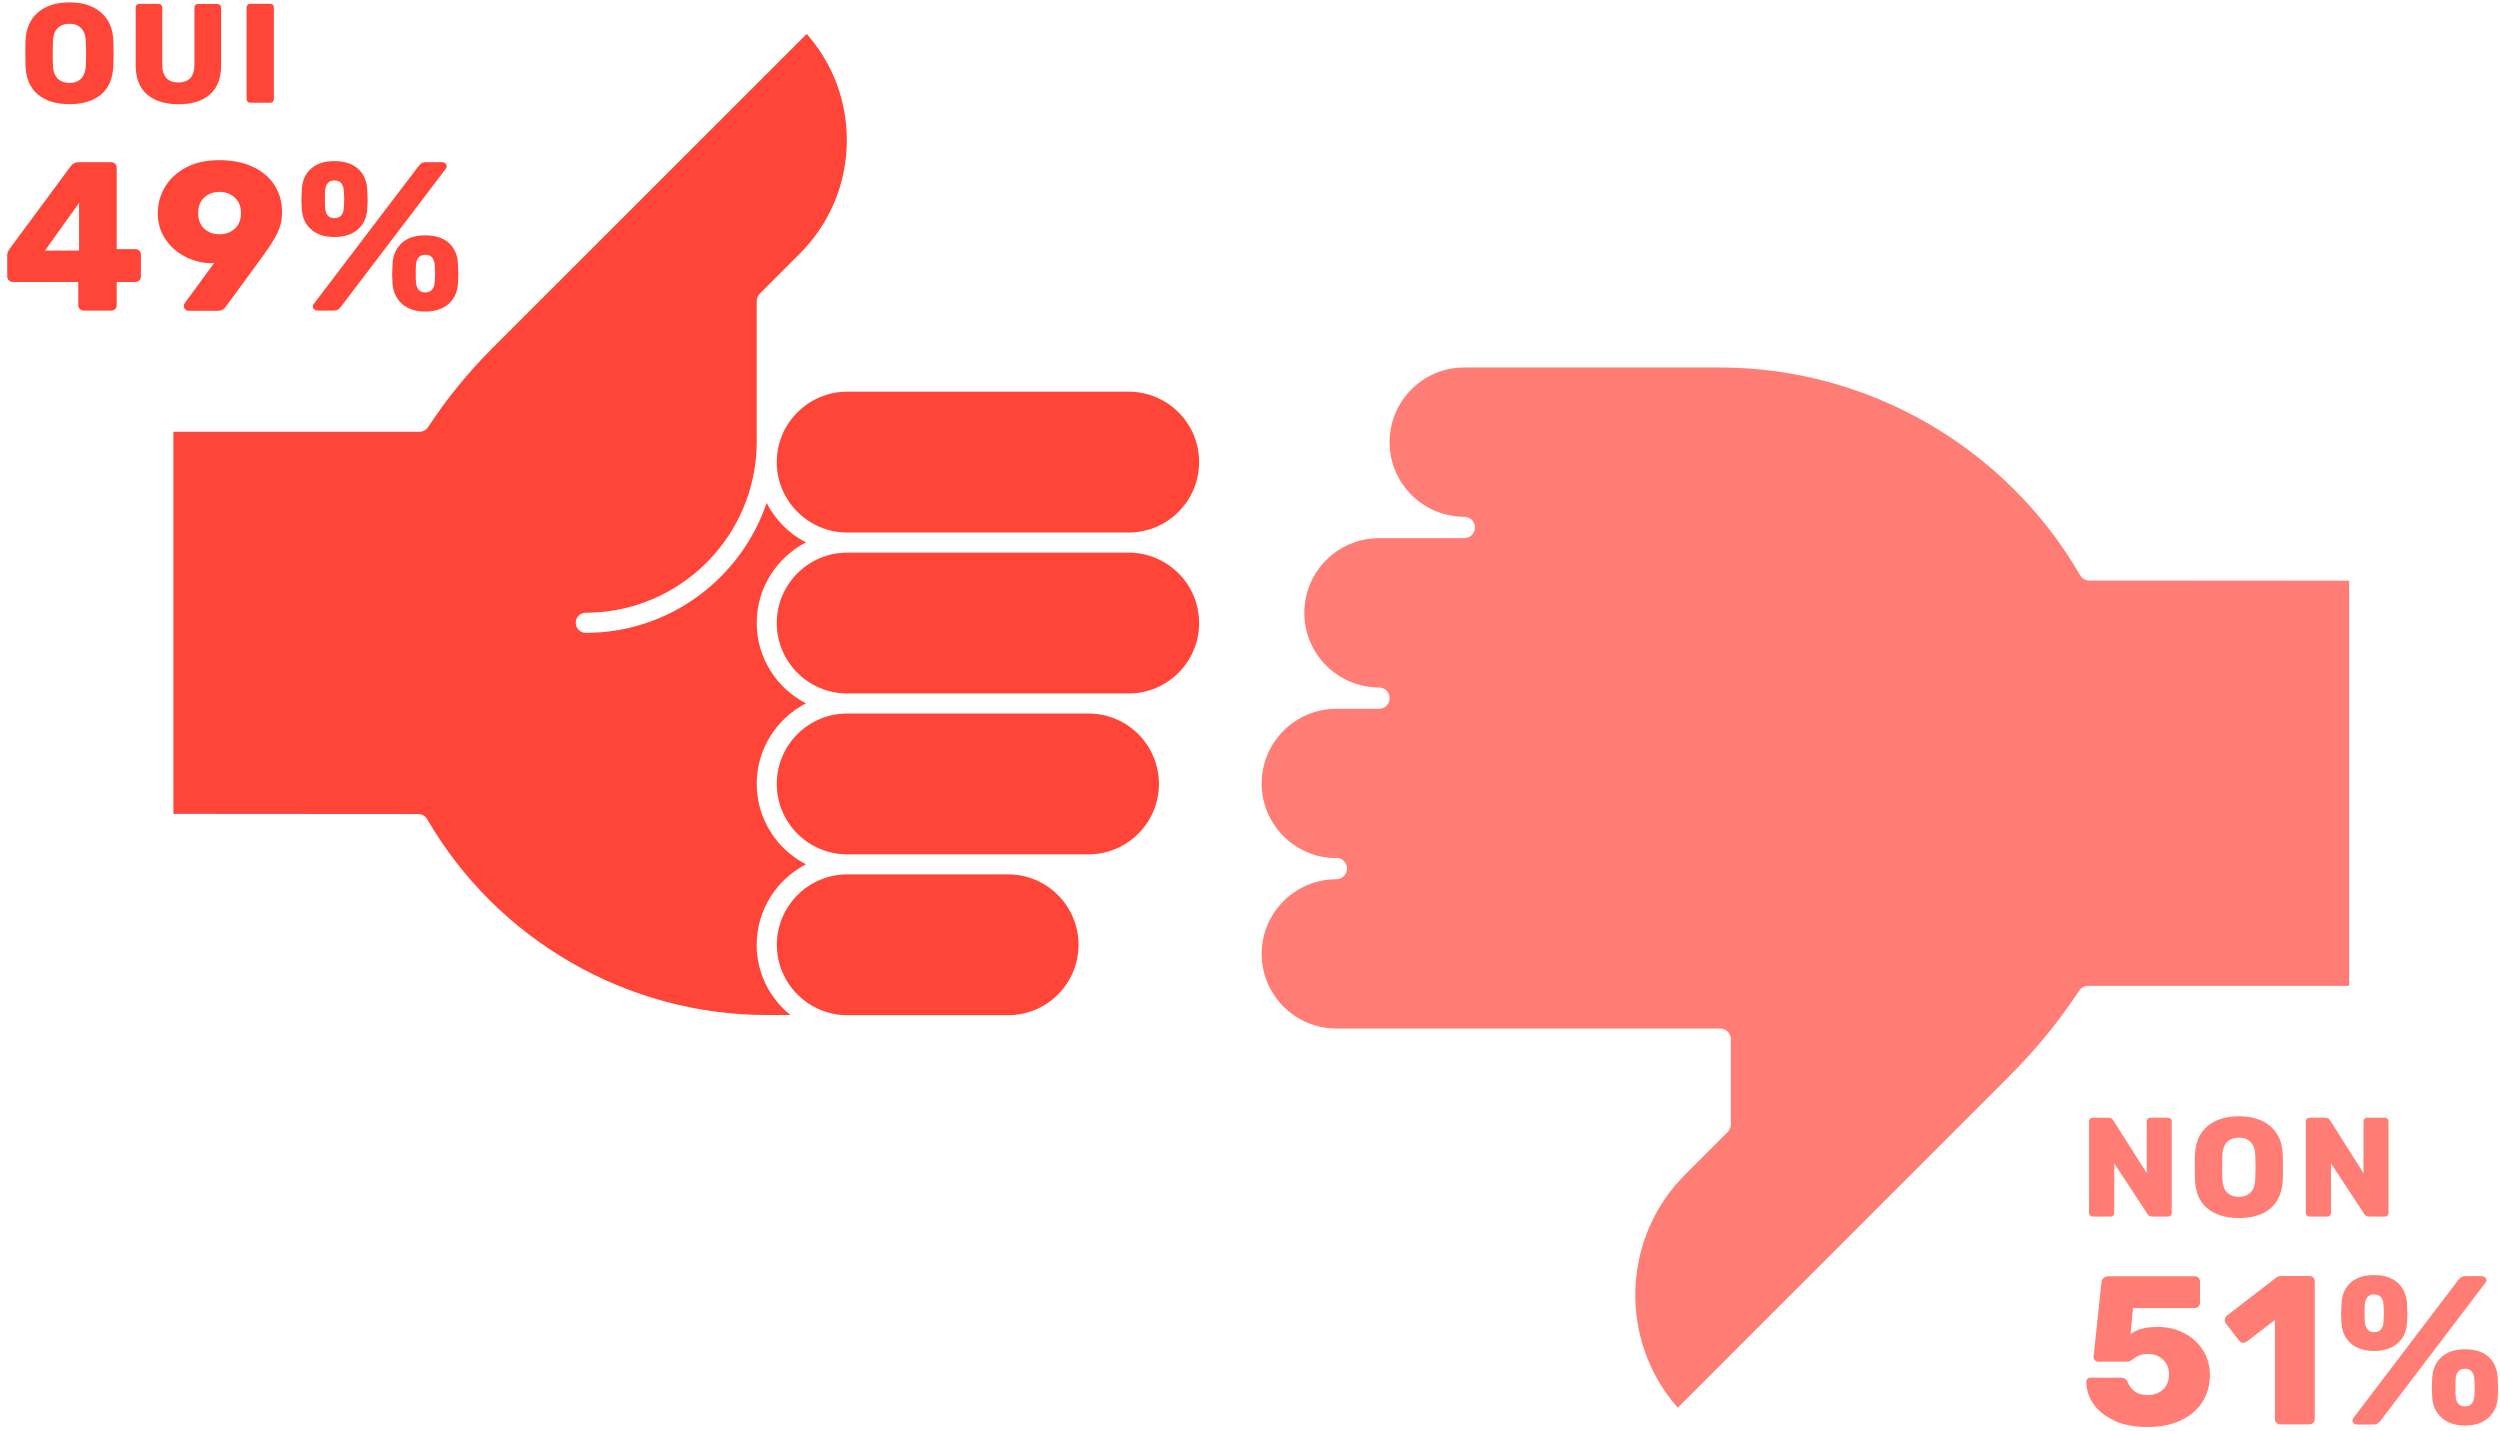
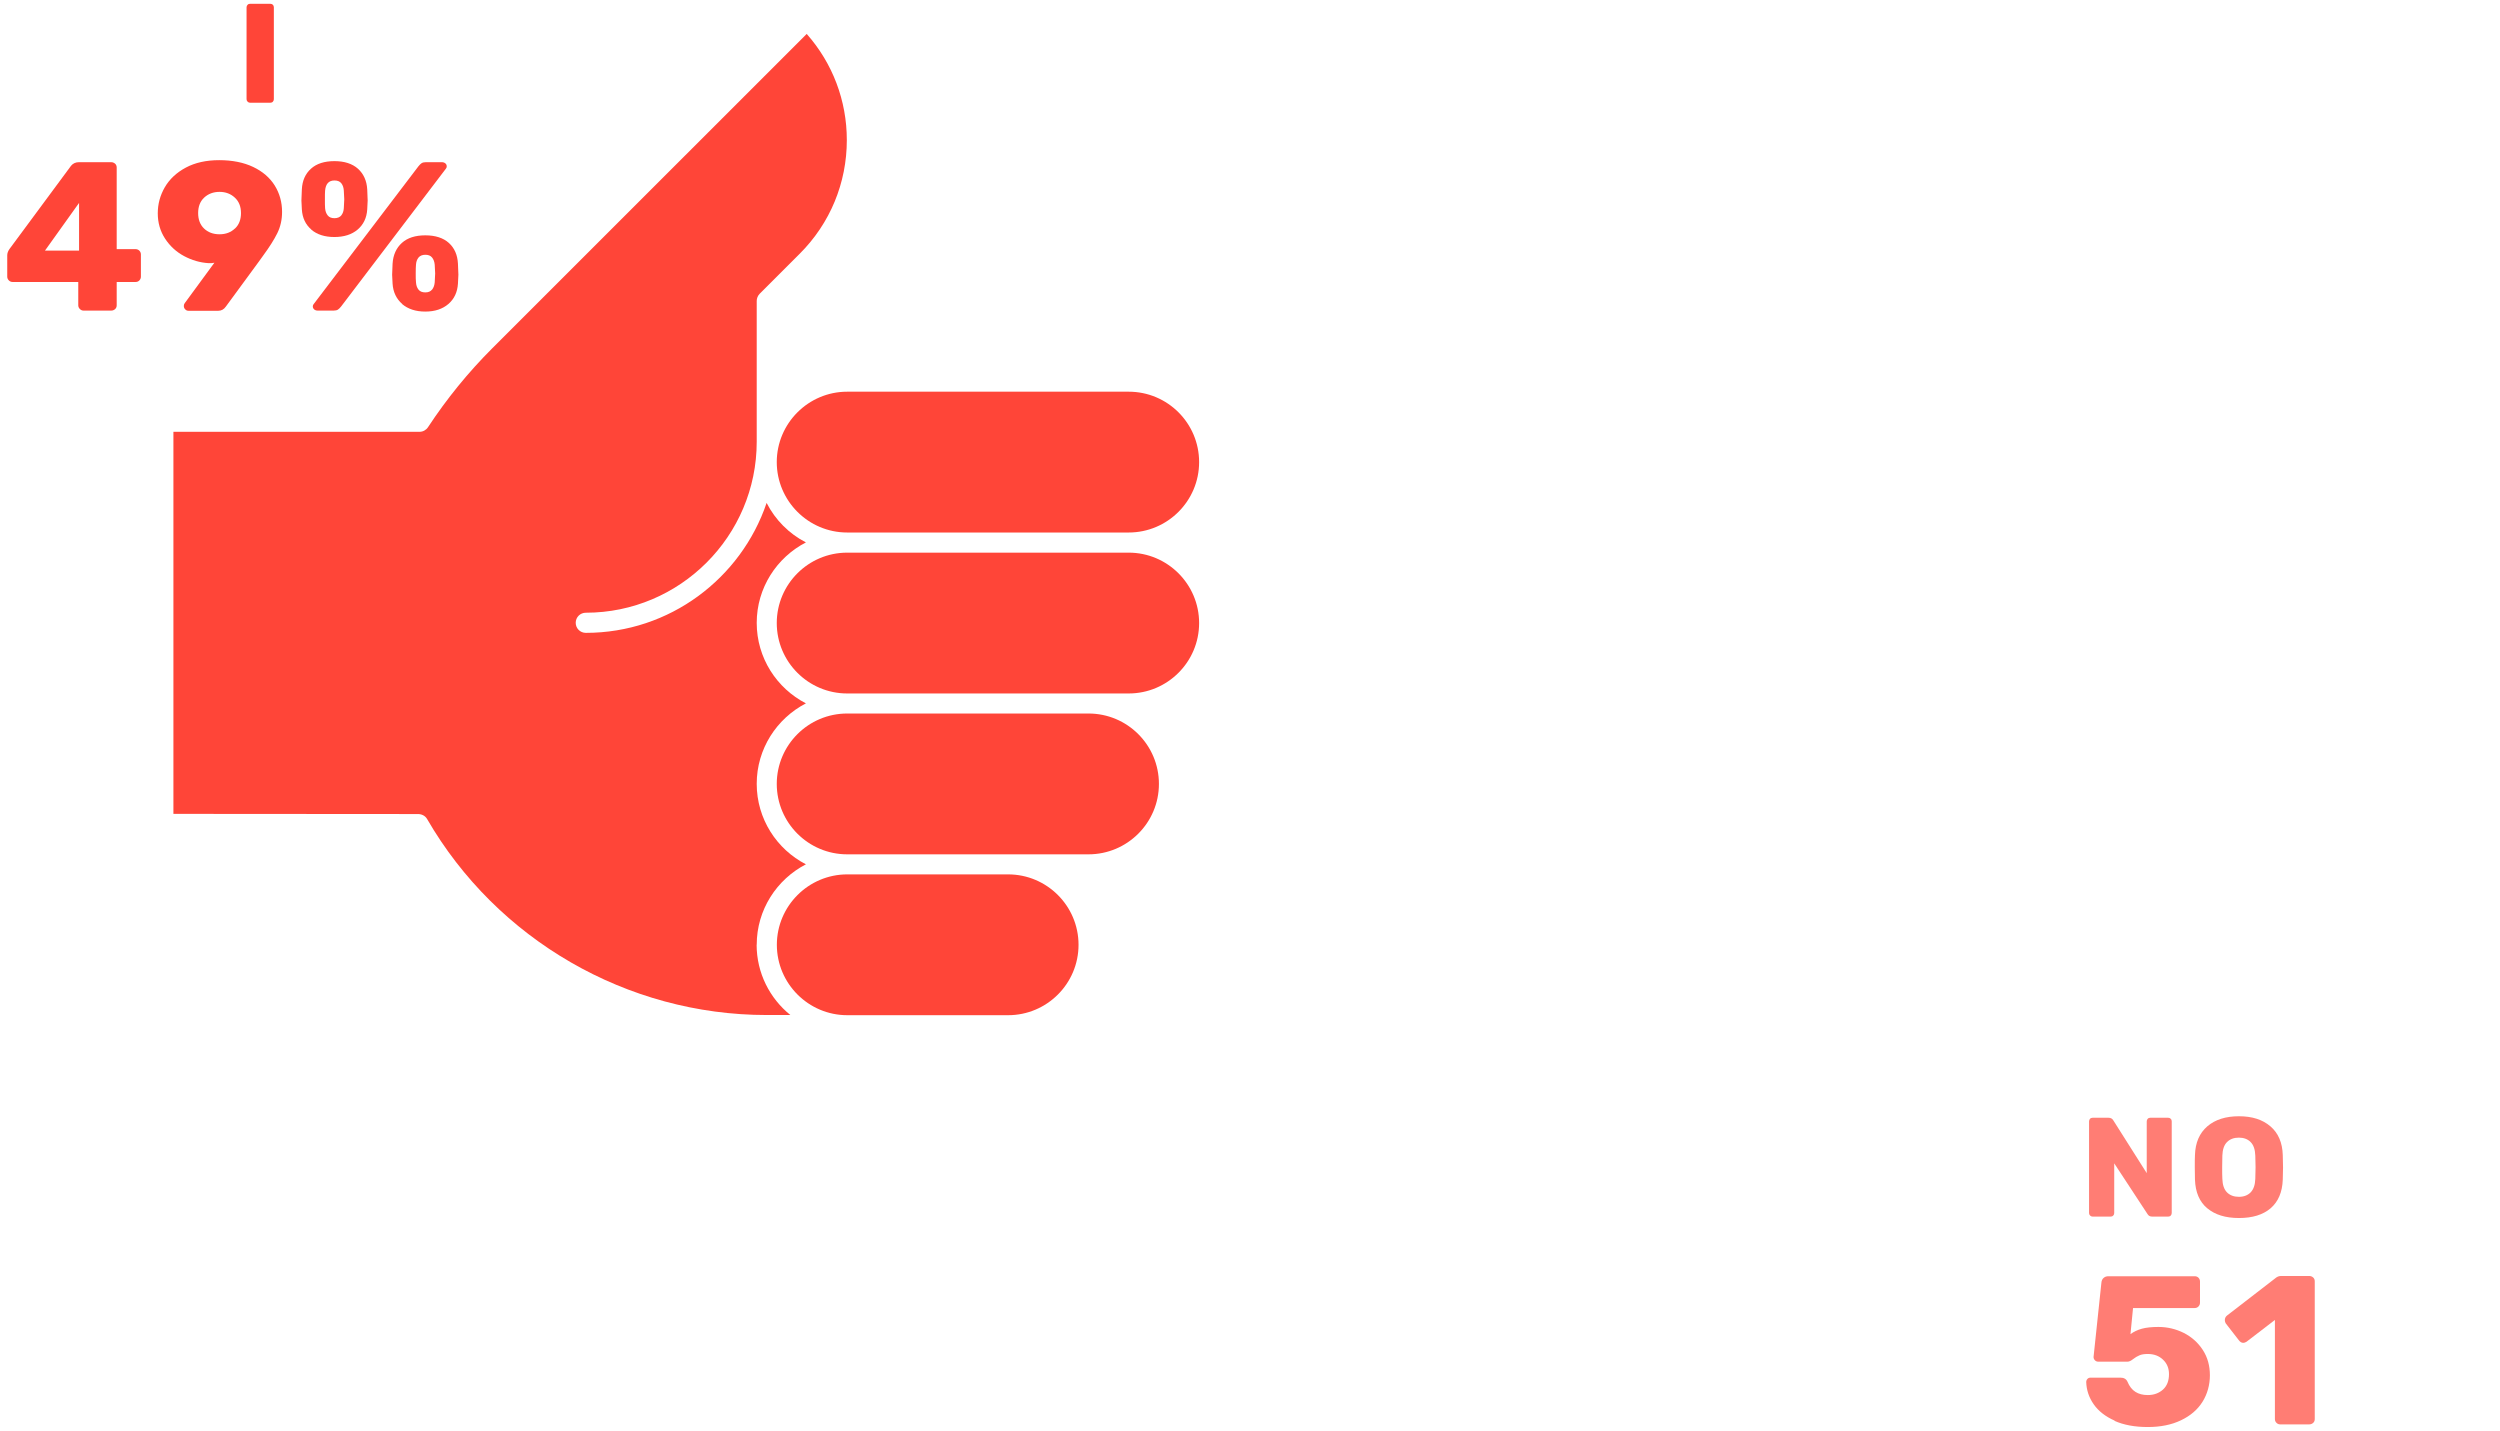
<svg xmlns="http://www.w3.org/2000/svg" width="283" height="162" viewBox="0 0 283 162" fill="none">
  <g clip-path="url(#clip0_152_2)">
    <path d="M9.04 34.98C8.92 34.86 8.86 34.72 8.86 34.56V31.92H1.42C1.26 31.92 1.12 31.86 1 31.74C0.88 31.62 0.82 31.48 0.82 31.32V28.9C0.82 28.66 0.91 28.42 1.08 28.18L8.04 18.77C8.26 18.5 8.56 18.36 8.93 18.36H12.58C12.76 18.36 12.9 18.42 13.03 18.53C13.15 18.64 13.21 18.79 13.21 18.96V28.2H15.32C15.51 28.2 15.66 28.26 15.78 28.38C15.89 28.5 15.95 28.64 15.95 28.8V31.32C15.95 31.48 15.89 31.62 15.78 31.74C15.67 31.86 15.52 31.92 15.35 31.92H13.21V34.56C13.21 34.74 13.15 34.88 13.03 34.99C12.91 35.1 12.76 35.16 12.58 35.16H9.46C9.3 35.16 9.16 35.1 9.04 34.98ZM5.09 28.37H8.95V22.97L5.09 28.37Z" fill="#FF4538" />
    <path d="M20.95 35C20.85 34.9 20.81 34.77 20.81 34.63C20.81 34.52 20.84 34.41 20.91 34.32L24.27 29.74C24.06 29.79 23.85 29.8 23.62 29.79C22.64 29.73 21.72 29.46 20.84 28.99C19.96 28.52 19.24 27.86 18.69 27.02C18.14 26.18 17.86 25.22 17.86 24.15C17.86 23.08 18.13 22.11 18.66 21.19C19.2 20.27 19.99 19.53 21.04 18.97C22.09 18.41 23.35 18.13 24.82 18.13C26.29 18.13 27.59 18.39 28.66 18.9C29.73 19.41 30.54 20.11 31.1 21C31.65 21.89 31.93 22.88 31.93 23.99C31.93 24.87 31.75 25.67 31.39 26.4C31.03 27.13 30.49 27.98 29.77 28.96L29.34 29.56L25.57 34.7C25.35 35.02 25.06 35.18 24.71 35.18H21.33C21.19 35.18 21.07 35.13 20.97 35.02L20.95 35ZM26.6 25.87C27.06 25.44 27.28 24.85 27.28 24.12C27.28 23.39 27.05 22.8 26.58 22.37C26.12 21.94 25.54 21.72 24.85 21.72C24.16 21.72 23.57 21.94 23.11 22.37C22.65 22.8 22.43 23.39 22.43 24.12C22.43 24.85 22.65 25.44 23.1 25.87C23.55 26.3 24.13 26.52 24.85 26.52C25.57 26.52 26.13 26.3 26.59 25.87H26.6Z" fill="#FF4538" />
    <path d="M35.25 25.99C34.59 25.43 34.23 24.67 34.17 23.71C34.14 23.23 34.12 22.89 34.12 22.7C34.12 22.49 34.14 22.07 34.17 21.43C34.22 20.45 34.56 19.68 35.2 19.1C35.84 18.52 36.73 18.24 37.86 18.24C38.99 18.24 39.88 18.53 40.52 19.1C41.16 19.68 41.51 20.45 41.57 21.43C41.6 22.07 41.62 22.49 41.62 22.7C41.62 22.89 41.6 23.23 41.57 23.71C41.51 24.67 41.14 25.43 40.48 25.99C39.82 26.55 38.94 26.83 37.85 26.83C36.76 26.83 35.89 26.55 35.23 25.99H35.25ZM35.57 35.03C35.47 34.94 35.41 34.83 35.41 34.68C35.41 34.58 35.44 34.5 35.51 34.42L47.37 18.82C47.5 18.66 47.62 18.54 47.73 18.47C47.84 18.4 48 18.36 48.21 18.36H50.01C50.17 18.36 50.3 18.4 50.41 18.49C50.52 18.58 50.57 18.69 50.57 18.84C50.57 18.94 50.54 19.02 50.47 19.1L38.61 34.7C38.48 34.86 38.36 34.98 38.25 35.05C38.14 35.12 37.98 35.16 37.77 35.16H35.97C35.81 35.16 35.68 35.12 35.57 35.03ZM38.64 24.37C38.81 24.16 38.9 23.89 38.92 23.57C38.95 23.09 38.97 22.75 38.97 22.56C38.97 22.35 38.95 22.02 38.92 21.58C38.9 21.24 38.81 20.97 38.64 20.75C38.47 20.53 38.21 20.43 37.86 20.43C37.22 20.43 36.87 20.81 36.8 21.58C36.78 21.8 36.78 22.13 36.78 22.56C36.78 22.99 36.78 23.33 36.8 23.57C36.83 23.91 36.93 24.18 37.1 24.39C37.27 24.6 37.52 24.7 37.86 24.7C38.2 24.7 38.47 24.59 38.64 24.38V24.37ZM45.53 34.41C44.87 33.83 44.5 33.07 44.44 32.11C44.41 31.63 44.39 31.29 44.39 31.1C44.39 30.91 44.41 30.49 44.44 29.85C44.5 28.86 44.86 28.07 45.49 27.5C46.13 26.92 47.02 26.64 48.15 26.64C49.28 26.64 50.18 26.93 50.81 27.5C51.45 28.08 51.79 28.86 51.84 29.85C51.87 30.49 51.89 30.91 51.89 31.1C51.89 31.29 51.87 31.63 51.84 32.11C51.78 33.07 51.42 33.84 50.76 34.41C50.1 34.98 49.23 35.27 48.14 35.27C47.05 35.27 46.18 34.98 45.51 34.41H45.53ZM48.91 32.79C49.08 32.57 49.18 32.3 49.21 31.96C49.24 31.48 49.26 31.14 49.26 30.95C49.26 30.74 49.24 30.41 49.21 29.97C49.18 29.63 49.08 29.36 48.91 29.15C48.74 28.94 48.49 28.84 48.15 28.84C47.81 28.84 47.54 28.95 47.37 29.16C47.2 29.38 47.11 29.64 47.09 29.96C47.07 30.18 47.06 30.51 47.06 30.94C47.06 31.37 47.06 31.71 47.09 31.95C47.11 32.29 47.2 32.56 47.37 32.78C47.54 33 47.8 33.1 48.15 33.1C48.5 33.1 48.74 32.99 48.91 32.78V32.79Z" fill="#FF4538" />
-     <path d="M4.28 10.69C3.4 9.95 2.94 8.87 2.89 7.44C2.89 7.14 2.87 6.68 2.87 6.06C2.87 5.44 2.87 4.98 2.89 4.67C2.93 3.26 3.4 2.18 4.29 1.41C5.18 0.65 6.37 0.27 7.87 0.27C9.37 0.27 10.54 0.65 11.43 1.41C12.32 2.17 12.79 3.26 12.83 4.67C12.85 5.29 12.86 5.75 12.86 6.06C12.86 6.37 12.85 6.84 12.83 7.44C12.78 8.87 12.31 9.95 11.45 10.69C10.58 11.43 9.39 11.79 7.87 11.79C6.35 11.79 5.16 11.42 4.29 10.69H4.28ZM9.19 8.89C9.52 8.55 9.7 8.04 9.72 7.35C9.74 6.73 9.75 6.29 9.75 6.02C9.75 5.75 9.74 5.32 9.72 4.73C9.7 4.04 9.52 3.52 9.19 3.19C8.86 2.86 8.42 2.69 7.86 2.69C7.3 2.69 6.85 2.86 6.52 3.19C6.19 3.52 6.01 4.04 5.99 4.73C5.98 5.03 5.97 5.46 5.97 6.02C5.97 6.58 5.97 7.04 5.99 7.35C6.01 8.04 6.19 8.56 6.52 8.89C6.85 9.22 7.3 9.39 7.86 9.39C8.42 9.39 8.86 9.22 9.19 8.89Z" fill="#FF4538" />
-     <path d="M16.65 10.69C15.79 9.95 15.36 8.85 15.36 7.38V0.85C15.36 0.73 15.4 0.64 15.47 0.56C15.55 0.48 15.64 0.44 15.76 0.44H17.95C18.07 0.44 18.17 0.48 18.25 0.56C18.33 0.64 18.37 0.74 18.37 0.85V7.35C18.37 8.01 18.53 8.51 18.84 8.84C19.15 9.17 19.61 9.34 20.19 9.34C20.77 9.34 21.23 9.17 21.54 8.84C21.85 8.51 22.01 8.01 22.01 7.36V0.86C22.01 0.74 22.05 0.65 22.13 0.57C22.21 0.49 22.31 0.45 22.43 0.45H24.61C24.73 0.45 24.83 0.49 24.91 0.57C24.99 0.65 25.03 0.75 25.03 0.86V7.39C25.03 8.86 24.6 9.97 23.75 10.7C22.9 11.44 21.72 11.8 20.21 11.8C18.7 11.8 17.51 11.43 16.65 10.7V10.69Z" fill="#FF4538" />
    <path d="M28.03 11.51C27.95 11.43 27.91 11.34 27.91 11.23V0.83C27.91 0.71 27.95 0.62 28.03 0.54C28.11 0.46 28.2 0.43 28.31 0.43H30.6C30.72 0.43 30.81 0.47 30.89 0.54C30.96 0.61 31 0.71 31 0.83V11.23C31 11.34 30.96 11.43 30.89 11.51C30.82 11.59 30.72 11.63 30.6 11.63H28.31C28.2 11.63 28.11 11.59 28.03 11.51Z" fill="#FF4538" />
    <path d="M87.93 52.31C87.93 56.7 91.51 60.28 95.9 60.28H127.77C132.16 60.28 135.74 56.71 135.74 52.31C135.74 47.91 132.17 44.34 127.77 44.34H95.9C91.51 44.34 87.93 47.92 87.93 52.31Z" fill="#FF4538" />
    <path d="M114.12 98.98H95.91C91.52 98.98 87.94 102.56 87.94 106.95C87.94 111.34 91.52 114.92 95.91 114.92H114.12C118.51 114.92 122.09 111.35 122.09 106.95C122.09 102.55 118.51 98.98 114.12 98.98Z" fill="#FF4538" />
    <path d="M123.22 80.77H95.9C91.51 80.77 87.93 84.34 87.93 88.74C87.93 93.14 91.51 96.71 95.9 96.71H123.22C127.61 96.71 131.19 93.14 131.19 88.74C131.19 84.34 127.62 80.77 123.22 80.77Z" fill="#FF4538" />
    <path d="M127.77 62.56H95.9C91.51 62.56 87.93 66.13 87.93 70.53C87.93 74.93 91.51 78.5 95.9 78.5H127.77C132.16 78.5 135.74 74.93 135.74 70.53C135.74 66.13 132.16 62.56 127.77 62.56Z" fill="#FF4538" />
    <path d="M85.66 106.95C85.66 102.98 87.93 99.55 91.23 97.84C87.93 96.14 85.66 92.7 85.66 88.73C85.66 84.76 87.93 81.33 91.23 79.62C87.93 77.92 85.66 74.48 85.66 70.51C85.66 66.54 87.93 63.11 91.23 61.4C89.32 60.42 87.76 58.85 86.78 56.93C83.89 65.47 75.81 71.64 66.31 71.64C65.68 71.64 65.17 71.13 65.17 70.5C65.17 69.87 65.68 69.36 66.31 69.36C76.98 69.36 85.66 60.68 85.66 50.01V34.07C85.66 33.77 85.78 33.48 85.99 33.26L90.54 28.71C93.97 25.28 95.86 20.71 95.86 15.86C95.86 11.38 94.25 7.16 91.32 3.84L55.72 39.43C53 42.15 50.56 45.15 48.45 48.36C48.24 48.68 47.88 48.88 47.5 48.88H19.63V92.13L47.32 92.15C47.72 92.15 48.12 92.33 48.34 92.7C56.26 106.39 70.99 114.9 86.79 114.9H89.47C87.14 113.02 85.65 110.15 85.65 106.93L85.66 106.95Z" fill="#FF4538" />
-     <path d="M151.27 97.11C151.94 97.11 152.48 97.65 152.48 98.32C152.48 98.99 151.94 99.53 151.27 99.53C146.61 99.53 142.82 103.32 142.82 107.98C142.82 112.64 146.61 116.43 151.27 116.43H194.72C195.39 116.43 195.93 116.97 195.93 117.64V127.29C195.93 127.61 195.8 127.92 195.58 128.14L190.75 132.97C183.52 140.2 183.25 151.79 189.92 159.35L227.66 121.61C230.54 118.73 233.13 115.54 235.36 112.15C235.58 111.81 235.96 111.6 236.37 111.6H265.92V65.74L236.56 65.72C236.13 65.72 235.71 65.53 235.48 65.13C227.08 50.61 211.46 41.6 194.71 41.6H165.75C161.09 41.6 157.3 45.39 157.3 50.05C157.3 54.71 161.09 58.5 165.75 58.5C166.42 58.5 166.96 59.04 166.96 59.71C166.96 60.38 166.42 60.92 165.75 60.92H156.1C151.44 60.92 147.65 64.71 147.65 69.37C147.65 74.03 151.44 77.82 156.1 77.82C156.77 77.82 157.31 78.36 157.31 79.03C157.31 79.7 156.77 80.24 156.1 80.24H151.27C146.61 80.24 142.82 84.03 142.82 88.69C142.82 93.35 146.61 97.14 151.27 97.14V97.11Z" fill="#FF7D74" />
    <path d="M239.39 160.82C238.34 160.36 237.55 159.74 237.01 158.97C236.47 158.2 236.19 157.36 236.16 156.45C236.16 156.31 236.21 156.19 236.3 156.09C236.39 155.99 236.52 155.95 236.66 155.95H240.04C240.42 155.95 240.69 156.1 240.83 156.41C241.05 156.94 241.35 157.32 241.73 157.56C242.11 157.8 242.57 157.92 243.13 157.92C243.82 157.92 244.39 157.71 244.85 157.3C245.31 156.88 245.53 156.3 245.53 155.55C245.53 154.89 245.31 154.35 244.86 153.92C244.41 153.49 243.84 153.27 243.13 153.27C242.73 153.27 242.41 153.32 242.17 153.43C241.93 153.53 241.7 153.67 241.47 153.85C241.23 154.04 241.02 154.14 240.85 154.14H237.51C237.37 154.14 237.24 154.09 237.14 153.98C237.04 153.87 236.99 153.75 236.99 153.61L237.88 145.19C237.9 144.97 237.98 144.79 238.13 144.66C238.28 144.53 238.46 144.47 238.67 144.47H248.44C248.62 144.47 248.76 144.53 248.87 144.64C248.98 144.75 249.04 144.9 249.04 145.07V147.47C249.04 147.63 248.98 147.77 248.87 147.89C248.76 148.01 248.61 148.07 248.44 148.07H241.46L241.17 151.02C241.55 150.75 241.98 150.54 242.46 150.41C242.94 150.28 243.56 150.21 244.33 150.21C245.35 150.21 246.31 150.44 247.21 150.89C248.11 151.35 248.82 151.99 249.36 152.82C249.9 153.65 250.16 154.61 250.16 155.68C250.16 156.75 249.88 157.8 249.32 158.69C248.76 159.58 247.95 160.27 246.88 160.78C245.81 161.29 244.57 161.54 243.12 161.54C241.67 161.54 240.41 161.31 239.36 160.84L239.39 160.82Z" fill="#FF7D74" />
    <path d="M257.7 161.07C257.58 160.95 257.52 160.81 257.52 160.65V149.42L254.3 151.89C254.17 151.97 254.05 152.01 253.94 152.01C253.75 152.01 253.58 151.91 253.44 151.72L251.95 149.8C251.89 149.69 251.85 149.57 251.85 149.44C251.85 149.22 251.94 149.04 252.11 148.91L257.68 144.61C257.84 144.5 258.02 144.44 258.23 144.44H261.4C261.58 144.44 261.72 144.5 261.85 144.61C261.97 144.72 262.03 144.87 262.03 145.04V160.64C262.03 160.82 261.97 160.96 261.85 161.07C261.73 161.18 261.58 161.24 261.4 161.24H258.11C257.95 161.24 257.81 161.18 257.69 161.06L257.7 161.07Z" fill="#FF7D74" />
-     <path d="M266.14 152.09C265.48 151.53 265.12 150.77 265.06 149.81C265.03 149.33 265.01 148.99 265.01 148.8C265.01 148.59 265.03 148.17 265.06 147.53C265.11 146.55 265.45 145.78 266.09 145.2C266.73 144.62 267.62 144.34 268.75 144.34C269.88 144.34 270.77 144.63 271.41 145.2C272.05 145.77 272.4 146.55 272.47 147.53C272.5 148.17 272.52 148.59 272.52 148.8C272.52 148.99 272.5 149.33 272.47 149.81C272.41 150.77 272.04 151.53 271.38 152.09C270.72 152.65 269.84 152.93 268.75 152.93C267.66 152.93 266.79 152.65 266.13 152.09H266.14ZM266.46 161.13C266.35 161.04 266.3 160.93 266.3 160.78C266.3 160.68 266.33 160.6 266.4 160.52L278.26 144.92C278.39 144.76 278.51 144.64 278.62 144.57C278.73 144.5 278.89 144.46 279.1 144.46H280.9C281.06 144.46 281.19 144.5 281.3 144.59C281.4 144.68 281.46 144.79 281.46 144.94C281.46 145.04 281.43 145.12 281.36 145.2L269.5 160.8C269.37 160.96 269.25 161.08 269.14 161.15C269.03 161.22 268.87 161.26 268.66 161.26H266.86C266.7 161.26 266.57 161.22 266.46 161.13ZM269.53 150.47C269.7 150.26 269.79 149.99 269.81 149.67C269.84 149.19 269.86 148.85 269.86 148.66C269.86 148.45 269.84 148.12 269.81 147.68C269.79 147.34 269.7 147.07 269.53 146.85C269.36 146.63 269.1 146.53 268.75 146.53C268.11 146.53 267.76 146.91 267.7 147.68C267.68 147.9 267.67 148.23 267.67 148.66C267.67 149.09 267.67 149.43 267.7 149.67C267.73 150.01 267.83 150.28 268 150.49C268.17 150.7 268.42 150.8 268.76 150.8C269.1 150.8 269.37 150.69 269.54 150.48L269.53 150.47ZM276.42 160.51C275.76 159.93 275.39 159.17 275.33 158.21C275.3 157.73 275.28 157.39 275.28 157.2C275.28 157.01 275.3 156.59 275.33 155.95C275.39 154.96 275.75 154.17 276.39 153.6C277.03 153.02 277.92 152.74 279.05 152.74C280.18 152.74 281.07 153.03 281.71 153.6C282.35 154.18 282.69 154.96 282.74 155.95C282.77 156.59 282.79 157.01 282.79 157.2C282.79 157.39 282.77 157.73 282.74 158.21C282.68 159.17 282.32 159.94 281.66 160.51C281 161.08 280.13 161.37 279.04 161.37C277.95 161.37 277.08 161.08 276.41 160.51H276.42ZM279.8 158.89C279.97 158.67 280.07 158.4 280.1 158.06C280.13 157.58 280.15 157.24 280.15 157.05C280.15 156.84 280.13 156.51 280.1 156.07C280.07 155.73 279.97 155.46 279.8 155.25C279.63 155.04 279.38 154.94 279.04 154.94C278.7 154.94 278.43 155.05 278.26 155.26C278.09 155.48 278 155.74 277.98 156.06C277.96 156.28 277.96 156.61 277.96 157.04C277.96 157.47 277.96 157.81 277.98 158.05C278 158.39 278.09 158.66 278.26 158.88C278.43 159.1 278.69 159.2 279.04 159.2C279.39 159.2 279.63 159.09 279.8 158.88V158.89Z" fill="#FF7D74" />
    <path d="M236.6 137.6C236.52 137.52 236.48 137.43 236.48 137.32V126.94C236.48 126.82 236.52 126.73 236.59 126.65C236.66 126.57 236.76 126.53 236.88 126.53H238.69C238.93 126.53 239.12 126.63 239.23 126.83L243.01 132.8V126.94C243.01 126.82 243.05 126.73 243.12 126.65C243.19 126.57 243.29 126.53 243.41 126.53H245.44C245.56 126.53 245.65 126.57 245.73 126.65C245.81 126.73 245.84 126.83 245.84 126.94V137.31C245.84 137.43 245.8 137.52 245.73 137.6C245.66 137.68 245.56 137.72 245.44 137.72H243.63C243.38 137.72 243.2 137.62 243.09 137.42L239.33 131.69V137.32C239.33 137.44 239.29 137.53 239.21 137.61C239.13 137.69 239.03 137.72 238.91 137.72H236.88C236.77 137.72 236.68 137.68 236.6 137.6Z" fill="#FF7D74" />
    <path d="M249.86 136.78C248.98 136.04 248.52 134.96 248.47 133.53C248.47 133.23 248.45 132.77 248.45 132.15C248.45 131.53 248.45 131.07 248.47 130.76C248.51 129.35 248.98 128.27 249.87 127.5C250.76 126.74 251.95 126.36 253.45 126.36C254.95 126.36 256.12 126.74 257.01 127.5C257.9 128.26 258.37 129.35 258.41 130.76C258.43 131.38 258.44 131.84 258.44 132.15C258.44 132.46 258.43 132.93 258.41 133.53C258.36 134.96 257.89 136.04 257.03 136.78C256.16 137.52 254.97 137.88 253.45 137.88C251.93 137.88 250.74 137.51 249.87 136.78H249.86ZM254.77 134.98C255.1 134.64 255.28 134.13 255.3 133.44C255.32 132.82 255.33 132.38 255.33 132.11C255.33 131.84 255.32 131.41 255.3 130.82C255.28 130.13 255.1 129.61 254.77 129.28C254.44 128.95 254 128.78 253.44 128.78C252.88 128.78 252.43 128.95 252.1 129.28C251.77 129.61 251.59 130.13 251.57 130.82C251.56 131.12 251.55 131.55 251.55 132.11C251.55 132.67 251.55 133.13 251.57 133.44C251.59 134.13 251.77 134.65 252.1 134.98C252.43 135.31 252.88 135.48 253.44 135.48C254 135.48 254.44 135.31 254.77 134.98Z" fill="#FF7D74" />
-     <path d="M261.14 137.6C261.06 137.52 261.02 137.43 261.02 137.32V126.94C261.02 126.82 261.06 126.73 261.13 126.65C261.2 126.57 261.3 126.53 261.42 126.53H263.23C263.48 126.53 263.66 126.63 263.77 126.83L267.55 132.8V126.94C267.55 126.82 267.59 126.73 267.66 126.65C267.74 126.57 267.83 126.53 267.95 126.53H269.98C270.1 126.53 270.19 126.57 270.27 126.65C270.35 126.73 270.38 126.83 270.38 126.94V137.31C270.38 137.43 270.34 137.52 270.27 137.6C270.2 137.68 270.1 137.72 269.98 137.72H268.17C267.92 137.72 267.74 137.62 267.63 137.42L263.87 131.69V137.32C263.87 137.44 263.83 137.53 263.75 137.61C263.67 137.69 263.57 137.72 263.45 137.72H261.42C261.31 137.72 261.22 137.68 261.14 137.6Z" fill="#FF7D74" />
  </g>
  <defs>
    <clipPath id="clip0_152_2">
      <rect width="283" height="162" fill="white" />
    </clipPath>
  </defs>
</svg>